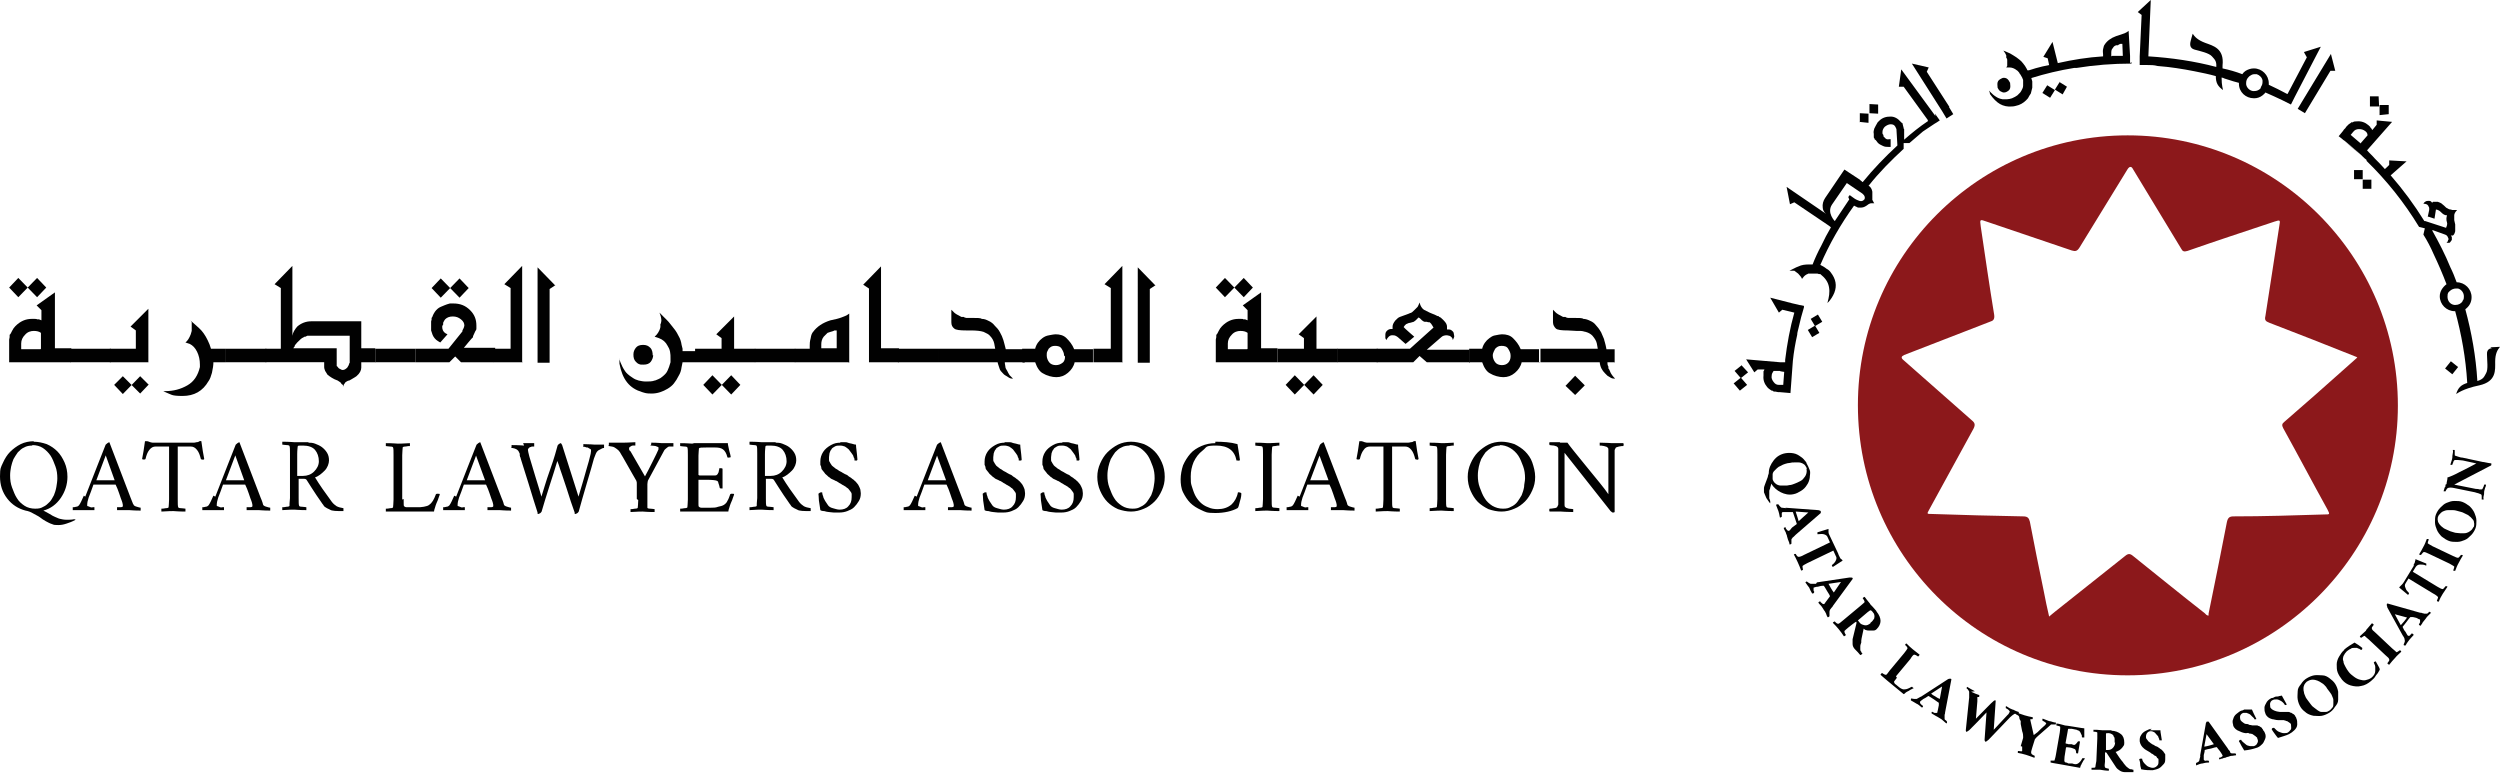
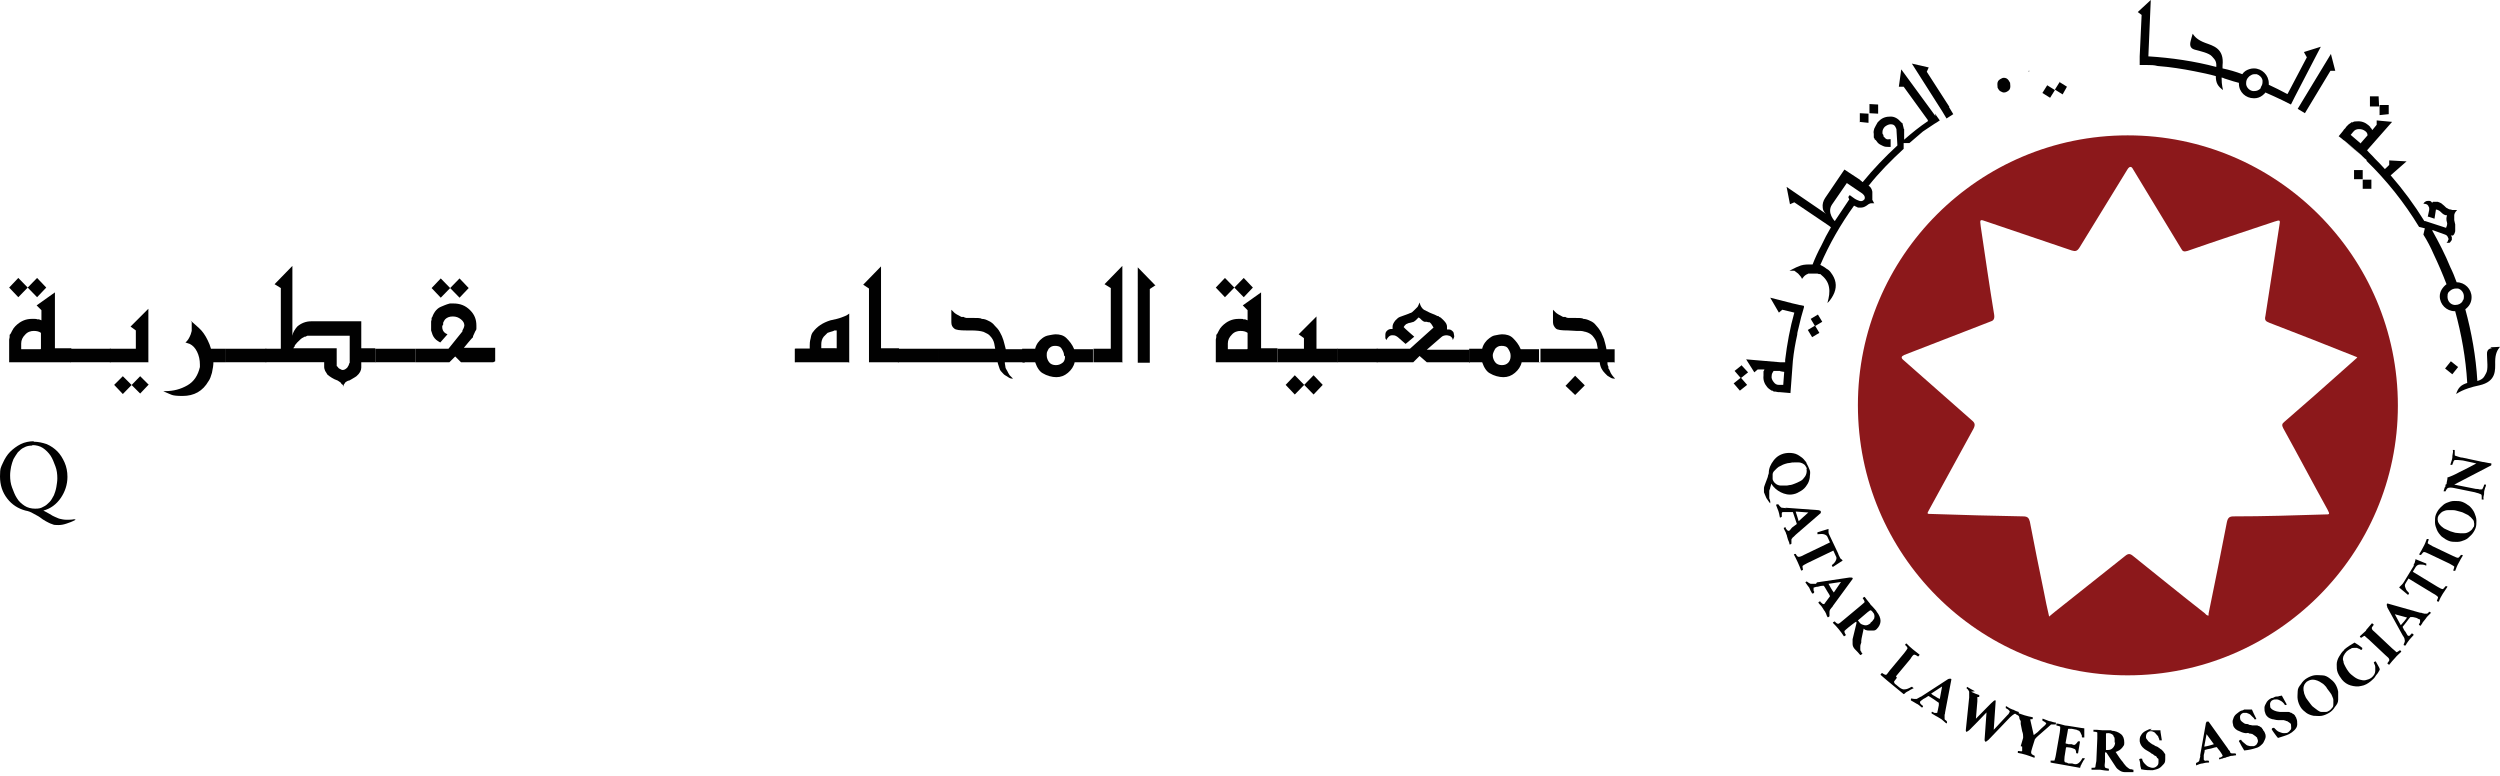
<svg xmlns="http://www.w3.org/2000/svg" fill="none" viewBox="0 0 519 161">
  <path fill="#010101" d="m9.6 59.7-1.9-2-3.9 4-1.9-2 1.9-2 3.9 4zm5.1 15.5h-12.8v-4.7l.1-.5v-.5c.1 0 .3-.4.3-.4l.2-.4c.2-.4.4-.7.7-1 1-1 2.1-1.5 3.4-1.5h.5c.3 0 .5-0.0.6.1h.4l.5.2v-2.1l-1-1 3.8-2.7v11.6h3.4V75.1zm-6.2-2.8v-3.3c-.4-.3-.9-.4-1.5-.4s-1.3.2-1.8.8c-.5.5-.8 1.1-.8 1.8V72.5h4z" />
  <path fill="#010101" d="M23 75.2h-8.4v-2.8h8.4z" />
  <path fill="#010101" d="M30.9 75.2h-8.1v-2.8h5.4v-3.8l-1.1-.8 3.7-3.7v11.1zm0 4.7-1.8-1.8-3.6 3.7-1.8-1.9 1.8-1.8 3.6 3.6 1.8-1.9zM47 75.2h-2.7c0 .6-.1 1.3-.3 2.2-.2.7-.4 1.3-.7 1.7-1.2 2.1-3 3.1-5.4 3.1s-2.3-.3-3.6-.8l-.4-.2h.4c1.7 0 3.2-.4 4.6-1.2s2.2-2.1 2.6-3.8v-.5q0-1.5-.6-2.7c-.4-.8-.9-1.3-1.5-1.6l-.9-.3c.4-.3.8-.9 1.1-1.7l.2-.7v-1.8c-.1-.2-.2-.3-.3-.4l.8.7 1 .9.5.5c.7.8 1.2 1.7 1.7 2.9l.3.9h3.1v2.8z" />
  <path fill="#010101" d="M55.3 75.2h-8.4v-2.8h8.4z" />
  <path fill="#010101" d="M78 75.2h-3v1.1c0 .6-.3 1.2-1 1.8l-.3.2-.5.3c-.1.1-.4.2-.7.4-.3 0-.5.2-.7.3-.1 0-.2.3-.4.5l-.2.5V79.9c-.1 0-.3-.2-.3-.2l-.2-.3-.6-.4c-.9-.3-1.6-.8-2.1-1.2l-.5-.8c-.1-.3-.2-.5-.2-.8v-1h-12.2v-2.8h3.2V59.8l-1.3-.8 3.7-3.8v14.5c.1-.7.5-1.3 1-1.9.8-.7 1.8-1.1 2.9-1.1h10.4v5.6h2.9V75.1zm-5.4.3v-5.8h-8.8l-.4.2h-.2l-.3.2c-.2 0-.6.4-1.2 1l-.5.6v.2c-.1 0-.3.4-.3.4h9V76c.1 0 .2.2.3.3.1.2.4.3.8.5h.2c.3 0 .6-.2.9-.5.2-.3.4-.6.4-1z" />
  <path fill="#010101" d="M86.3 75.2h-8.4v-2.8h8.4z" />
  <path fill="#010101" d="M102.4 75.2h-6.7l-1.2-1.2-1.2 1.2h-7v-2.8h6.8l2.9-3.6v-.2c.3-.5.4-.9.4-1 0-.5-.2-.9-.7-1.3s-1-.6-1.7-.6-1.2.2-1.6.6l-.2.3-.2.4v.4c-.1 0-.2.4-.2.4 0 .6.2 1.1.7 1.4l.4.2-1.5 1.7-.5-.3c-.5-.3-.9-.8-1.1-1.3l-.3-.9V66.8c0-.1 0-.2.1-.4v-.4c.2-.2.2-.4.3-.6s.2-.4.4-.7c.3-.4.7-.8 1.2-1s1.1-.5 1.9-.7h.7c1.4 0 2.5.4 3.5 1.4.9.9 1.3 1.9 1.3 3.2v.6c0 .1 0 .3-.2.5l-.5 1.1v.2c-.1 0-1.9 2.2-1.9 2.2H102.8v2.8zM97.3 59.8l-1.9-2-3.9 4-1.9-2 1.9-2 3.9 4z" />
-   <path fill="#010101" d="M108.5 75.2h-6.1v-2.8h3.6V59.8L104.7 59l3.7-3.8v19.9zm6.8-16-1.2.8v15.3h-2.5V55.5l3.7 3.8zm29 16h-2.6l-.2 1c-.1.8-.3 1.3-.6 1.8-.3.6-.6 1.1-1 1.6-.3.4-.8.8-1.3 1.1-1 .6-2.1 1-3.3 1s-1.3-.1-2-.3c-1.3-.4-2.3-1-3.1-2s-1.3-2.3-1.6-3.9v-1.1c-.1 0 .2.8.2.8.2.5.5 1.2 1 1.9.2.3.7.8 1.5 1.3.4.3.9.5 1.3.6.5.1.9.2 1.5.2s1.3 0 1.8-.2c.2 0 .5-.2.8-.3l.4-.2.4-.3c.5-.4.9-.8 1.1-1.3.2-.4.4-1 .6-1.7v-.8c0-.5 0-.9-.1-1.4s-.3-.9-.5-1.2c-.4-.8-1-1.3-1.8-1.6l-.9-.3.4-.4.3-.4c.2-.3.4-.7.5-1.2v-.6c.1 0 .2-.7.2-.7 0-.5-.1-1-.4-1.7l.6.6 1 1c.5.5.9 1.1 1.4 1.7s.8 1.2 1 1.6q.45.75.6 1.8l.2.8v.5h2.6v2.8zm-8.7-1.5c0 .5-.2 1-.5 1.4q-.45.6-1.5.6c-.7 0-.6 0-.9-.1s-.5-.3-.7-.5c-.4-.4-.5-.9-.5-1.5s.2-1 .5-1.4q.45-.6 1.5-.6c.7 0 1.1.2 1.5.6s.5 1 .5 1.6zM156.8 75.2h-12.5v-2.8h5.5v-2.2l-1.1-.8 3.7-3.7v6.7h4.4zm-3.1 4.7-1.9-2-3.9 4-1.9-2 1.9-2 3.9 4z" />
-   <path fill="#010101" d="M165.1 75.2h-8.4v-2.8h8.4z" />
+   <path fill="#010101" d="M165.1 75.2v-2.8h8.4z" />
  <path fill="#010101" d="M176.1 75.2H165v-2.8h3.1v-.6c0-.4 0-.9.2-1.6.1-.7.3-1.1.5-1.3q1.2-1.65 3.6-2.4c1-.2 1.8-.4 2.3-.6s.8-.3 1-.4l.6-.4v10.2zm-2.4-2.8v-3.8h-.5c0 .1-.8.3-.8.3l-.6.2-.8.8c-.4.5-.5 1.1-.5 1.6v.8h3.3zm12.9 2.8h-6.2v-15.3l-1.2-.8 3.7-3.8v17h3.7z" />
  <path fill="#010101" d="M194.8 75.2h-8.4v-2.8h8.4zm17.4 0h-3.6c0 .1 0 .4.1.8 0 .4.2.7.4 1l.2.4.3.5.3.3.4.4c-.3 0-.6-0-1-.3s-.8-.4-1.1-.8c-.3-.3-.6-.6-.7-1s-.3-.8-.4-1.3h-12.3v-2.8h11.8l-.2-1.1c-.1-.5-.4-1.1-.9-1.6l-.2-.2-.3-.2-.8-.4q-.9-.3-2.7-.3h-.9c-1.3 0-2.2-.1-2.5-.4-.4-.3-.6-.7-.6-1.3V64.3l.6.6c.2.2.7.5 1.5.9h.5c0 .1.5.2.5.2h1.2c1.1 0 1.8 0 2 .2.6 0 1 .2 1.4.4.5.2 1 .6 1.3 1 .4.4.8.8 1.1 1.4.3.5.5 1 .7 1.6s.3 1.2.5 1.9h3.9V75.3z" />
  <path fill="#010101" d="M226.9 75.2h-3.8c-.2.9-.7 1.6-1.4 2.2q-1.05.9-2.4.9c-.9 0-2-.3-2.8-.8-.6-.3-1.2-1.1-1.6-2.3h-2.7v-2.8h2.7c.2-.9.8-1.7 1.5-2.2.4-.3.8-.5 1.4-.6s1-.2 1.3-.2c.9 0 1.7.2 2.3.8s1.2 1.3 1.6 2.3h3.9v2.8zm-6-1.4c0-.5-.2-.9-.5-1.4s-.8-.6-1.4-.6-.9.2-1.3.6l-.3.6c-.1.2-.1.5-.1.8 0 .5.2 1 .5 1.4s.8.6 1.4.6 1-.2 1.4-.5.5-.8.5-1.3zM233.1 75.2H227v-2.8h3.6V59.8L229.3 59l3.7-3.8v19.9zm6.8-16-1.2.8v15.3h-2.5V55.5l3.7 3.8zm20.2.5-1.9-2-3.9 4-1.9-2 1.9-2 3.9 4zm5.1 15.5h-12.8v-4.7l.1-.5v-.5c.1 0 .3-.4.3-.4l.2-.4c.2-.4.4-.7.7-1 1-1 2.1-1.5 3.4-1.5h.5c.3 0 .5-0.0.5.1h.4l.5.2v-2.1l-1-1 3.8-2.7v11.6h3.4zm-6.2-2.8v-3.3c-.4-.3-.9-.4-1.5-.4s-1.3.2-1.8.8c-.5.5-.8 1.1-.8 1.8V72.5h4z" />
  <path fill="#010101" d="M277.7 75.2h-12.5v-2.8h5.5v-2.2l-1.1-.8 3.7-3.7v6.7h4.4zm-3.1 4.7-1.9-2-3.9 4-1.9-2 1.9-2 3.9 4z" />
  <path fill="#010101" d="M286 75.2h-8.4v-2.8h8.4z" />
  <path fill="#010101" d="M305 75.2h-8.8l-1.5-1.3-1.3 1.3h-7.6v-2.8h6.9l4.9-4.4-.3-.5-.2-.3-.3-.3h-.2c-.1 0-.2-0-.4-.1h-.4c-.1 0-.2 0-.3-.1l-.3-.2-.4-.4-.3-.2-.3.3-.3.3-.4.3-.7.2c-.2 0-.5.1-.9.3l-.3.3-.2.3c0 .1 2.2 2 2.2 2l-1.8 1.5-1.6-1.4c-.1-.1-.3-.2-.5-.3s-.5-.1-.7-.1c-.5 0-.9.4-1.2 1l-.2-.4v-.5c0-.4 0-.7.3-1s.6-.4.9-.4h.3v-.5c0-.4.2-.8.6-1.3.3-.3.6-.6.9-.7l1.1-.4c.5-.2.9-.3 1-.4.3 0 .6-.3 1-.7l.3-.3.3-.3.2-.4.2-.5c.2.8.5 1.2.9 1.5l.6.3.6.3 1.2.5.4.2c.1 0 .3-0.0.4.2.2 0 .5.3.9.7.5.5.7.9.7 1.3v.6h.4c.3 0 .5.1.8.4 0 0 .2.2.2.4s.1.4.1.6-.1.4-.3.8c0-.3-.2-.6-.4-.7-.1-.2-.4-.2-.8-.3-.5 0-.9.1-1.2.4l-3 2.6h8.9v2.8z" />
  <path fill="#010101" d="M319.7 75.2h-3.8c-.2.9-.7 1.6-1.4 2.2q-1.05.9-2.4.9c-.9 0-2-.3-2.8-.8-.6-.3-1.2-1.1-1.6-2.3H305v-2.8h2.7c.2-.9.8-1.7 1.5-2.2s.8-.5 1.3-.6 1-.2 1.3-.2c.9 0 1.7.2 2.3.8s1.2 1.3 1.6 2.3h3.8v2.8zm-6.1-1.4c0-.5-.2-.9-.5-1.4s-.8-.6-1.4-.6-.9.2-1.3.6l-.3.6c-.1.2-.2.5-.2.8 0 .5.2 1 .5 1.4s.8.6 1.4.6 1-.2 1.3-.5.5-.8.5-1.3zm21.5 1.4h-1.4c0 .3 0 .6.2.9v.4c.1 0 .3.5.3.5.2.6.6 1.1 1.1 1.6-.4 0-.7-0-1.1-.3l-.5-.3-.5-.5c-.6-.6-1-1.3-1.1-2.3h-12.3v-2.8h11.9l-.2-1.1c-.1-.5-.4-1-.9-1.6-.3-.3-.7-.6-1.4-.8-.2 0-.6-.2-1.1-.2h-.8l-1.8-.1c-1.3 0-2.2-.1-2.5-.4s-.6-.7-.6-1.3V64.3l.6.6c.2.2.7.5 1.5.9h.5c0 .1.5.2.5.2h1.2c1.1 0 1.8 0 2 .2.5 0 1 .2 1.4.4q.75.3 1.2.9c.3.3.7.8 1.1 1.5l.6 1.4c0 .2.3.9.5 2.1h1.7V75.3zm-6.1 4.8-2 2-2-1.9 2-2.1zm-322 11.7c.9 0 1.8.2 2.7.5.9.4 1.6.9 2.2 1.5s1.1 1.4 1.5 2.3q.6 1.35.6 3c0 1.6-.5 3.1-1.4 4.4s-2.1 2.2-3.6 2.6c.4.2.8.4 1.3.7s.8.5 1.1.6.6.3 1 .4.9.2 1.4.2 1.2 0 1.5-.1c.2 0 .3 0 .4.1-.7.4-1.3.6-1.9.8s-1.1.3-1.7.3-.9 0-1.3-.2c-.4-.1-.9-.4-1.3-.6s-.8-.5-1.2-.8-.9-.5-1.4-.8-1-.5-1.6-.6c-1.5-.4-2.8-1.2-3.8-2.5S0 100.7 0 98.9c0-1.8.2-1.9.6-2.8s.9-1.7 1.5-2.3 1.4-1.2 2.2-1.6 1.8-.6 2.7-.6zm-.3.8c-.6 0-1.2.1-1.7.4-.5.2-.9.6-1.3 1-.3.4-.6.9-.9 1.4-.2.5-.4 1.1-.5 1.6-.1.6-.2 1.1-.2 1.8 0 .9.1 1.7.4 2.5s.6 1.6 1 2.2c.4.7 1 1.2 1.6 1.6s1.4.6 2.2.6 1.2-.1 1.7-.4c.5-.2.9-.6 1.3-1s.6-.9.9-1.4c.2-.5.4-1.1.5-1.7s.2-1.2.2-1.8c0-.9-.1-1.7-.4-2.5s-.6-1.6-1-2.2-1-1.2-1.6-1.6-1.4-.6-2.2-.6z" />
-   <path fill="#010101" d="M17.7 103.1c1.9-4.9 3.3-8.4 4.2-10.7 0-.1.2-.2.4-.4.2-.1.3-.2.4-.2l4.4 11.5c.4.9.5 1.4.6 1.4 0 .2.3.4.7.5s.6.2.8.2v.6c-1.4 0-2.2-.1-2.4-.1h-2.5v-.6h.7c.3 0 .5-.1.5-.2v-.3c0-.1-.1-.6-.4-1.3-.2-.7-.5-1.4-.7-2l-.4-.9h-4.6c-.4 1.1-.7 2-1 2.7q-.3.9-.3 1.5c0 .4 0 .2.2.3s.3.1.5.2.4 0 .5 0h.3v.6h-4.5v-.6c.2 0 .4 0 .7-.1.3 0 .5-.2.6-.3.3-.4.6-1.1 1-2zm4.3-8.7-2 5.3h3.8l-1.9-5.3zm18.1-2.5c.2 0 .4 0 .7-.1.3 0 .5-.1.6-.2.2 0 .3-.1.4 0 .2 1.5.4 2.7.6 3.7-.1.1-.2.2-.4.1-.1 0-.2 0-.3-.1-.2-.8-.4-1.4-.8-1.9s-.8-.7-1.3-.7h-2.7V103.7c0 .8 0 1.4.1 1.6 0 .1.2.2.6.2s.7.1.9.1v.6c-1.5 0-2.3-.1-2.5-.1s-1.1 0-2.5.1v-.6c.2 0 .5 0 .9-.1.4 0 .6-.1.6-.2 0-.2.1-.8.1-1.6V92.7h-2.8c-.5 0-.9.2-1.3.7s-.6 1.1-.8 1.9c0 0-.1.1-.3.1s-.3 0-.4-.1c.2-1 .4-2.2.6-3.7h.5c.1 0 .3.1.6.2s.5.1.6.1h8.4zM44.7 103.1c1.9-4.9 3.3-8.4 4.2-10.7 0-.1.2-.2.4-.4.2-.1.3-.2.4-.2l4.4 11.5c.4.9.5 1.4.5 1.4 0 .2.3.4.7.5s.6.2.8.2v.6c-1.4 0-2.2-.1-2.4-.1h-2.5v-.6h.7c.3 0 .5-.1.5-.2v-.3c0-.1-.1-.6-.4-1.3-.2-.7-.5-1.4-.7-2l-.4-.9h-4.6c-.4 1.1-.7 2-1 2.7q-.3.9-.3 1.5c0 .4 0 .2.2.3s.3.1.5.2.4 0 .5 0h.3v.6H42v-.6c.2 0 .4 0 .7-.1.3 0 .5-.2.6-.3.3-.4.6-1.1 1-2zm4.2-8.7-2 5.3h3.8l-1.9-5.3zm15-2.5c.5 0 1 0 1.5.2s1 .4 1.4.7.8.7 1.1 1.2.4 1 .4 1.6-.3 1.5-.9 2.1-1.3 1.2-2 1.4c.9 1.5 2.1 3.2 3.5 5.1.3.4.7.7 1 .9.4.2.8.3 1.4.4v.6c-1.4 0-2.4 0-2.8-.3-.5-.2-.8-.4-1.1-.6-.1-.1-.2-.2-.3-.4-.2-.2-.6-.9-1.4-2-.7-1.1-1.4-2.1-2-3.1q-.15-.3-.6-.3h-1.1V103.4c0 .8 0 1.4.1 1.6 0 .1.2.2.6.2s.7.1.9.1v.6c-1.5 0-2.3-.1-2.5-.1s-1.1 0-2.5.1v-.6c.2 0 .5 0 .9-.1.4 0 .6-.1.6-.2 0-.2 0-.7.1-1.6v-9.2c0-.8 0-1.4-.1-1.6 0-.1-.2-.2-.6-.2s-.7-.1-.9-.1v-.6c1.5 0 2.3.1 2.5.1h3.1zm2.3 3.9c0-1-.3-1.8-.8-2.4s-1.4-.9-2.5-.9-1 0-1.1.2c0 .2-.1.7-.1 1.6v4.5h1.2c.9 0 1.7-.3 2.3-.9s1-1.3 1-2.2zm17.6 7.8c0 1 0 1.5.1 1.5.1.1.3.2.5.2h2.2c.5 0 .9 0 1.4-.1s.9-.2 1.1-.4c.6-.4 1-1.1 1.4-2.2 0 0 .1-.1.3-.1.3 0 .5 0 .5.1 0 .2-.2.5-.3.9s-.3.7-.4 1-.2.5-.3.9c-.1.3-.2.6-.2.8h-10v-.6c.2 0 .5 0 .9-.1.4 0 .6-.1.6-.2 0-.2.1-.8.1-1.6v-9.2c0-.8 0-1.4-.1-1.6 0-.1-.2-.2-.6-.2s-.7-.1-.9-.1V92c1.5 0 2.3.1 2.5.1s1 0 2.5-.1v.6c-.2 0-.5 0-.9.1-.4 0-.6.1-.6.2 0 .3-.1.8-.1 1.6v9.2zm10.9-.5c1.9-4.9 3.3-8.4 4.2-10.7 0-.1.2-.2.4-.4.2-.1.3-.2.4-.2l4.4 11.5c.4.9.5 1.4.5 1.4 0 .2.3.4.7.5s.6.2.8.2v.6c-1.4 0-2.2-.1-2.4-.1h-2.5v-.6h.7c.3 0 .5-.1.5-.2v-.3c0-.1-.1-.6-.4-1.3-.2-.7-.5-1.4-.7-2l-.4-.9h-4.6c-.4 1.1-.7 2-1 2.7q-.3.9-.3 1.5c0 .4 0 .2.2.3s.3.1.5.2.4 0 .5 0h.3v.6H92v-.6c.2 0 .4 0 .7-.1.3 0 .5-.2.6-.3.3-.4.6-1.1 1-2zm4.2-8.7-2 5.3h3.8l-1.9-5.2zM108.6 92h2.3v.7h-.3c-.1 0-.3 0-.4.1-.2 0-.3.1-.4.2s-.2.2-.2.4.1.6.3 1.4c.2.6.6 2 1.2 4s1.1 3.5 1.3 4.3c.4-1.2.9-3.1 1.8-5.6s1.3-4.1 1.5-4.8c0-.2.2-.4.3-.5.2-.1.3-.2.4-.2s.1.1.3.4c1.9 6 3 9.5 3.4 10.7.2-.8.5-1.6.8-2.7s.6-2 .8-2.8.5-1.6.7-2.5q.3-1.05.3-1.5c0-.3 0-.3-.2-.4s-.3-.2-.5-.3c-.2 0-.3 0-.5-.1s-.3 0-.4 0v-.6c1.3 0 2.1.1 2.3.1h2v.7c-.1 0-.3 0-.6.2s-.5.2-.7.4c-.3.2-.5.8-.8 1.6-.3 1.1-.8 2.9-1.5 5.2s-1.2 4.2-1.6 5.6c0 .2-.2.4-.3.5-.2.1-.3.2-.5.2s0 0-.1-.1v-.2c-.2-.6-.5-1.4-.8-2.3-.3-1-.6-1.9-.9-2.8l-.9-2.7c-.3-.8-.5-1.5-.7-2.1-.2-.5-.3-.8-.3-.8-.4 1.3-.9 3-1.6 5.1s-1.2 3.9-1.6 5.2c0 .2-.2.4-.3.5-.2.1-.3.2-.5.2s0 0-.1-.1v-.2c-.5-1.5-1.1-3.5-1.9-6.1-.8-2.5-1.3-4.2-1.6-5.1 0 0 0-.2-.1-.3s0-.3-.1-.3v-.3c0-.1 0-.2-.1-.3 0 0 0-.1-.1-.2 0 0 0-.1-.1-.2l-.2-.2q-.15-.15-.6-.3c-.3-.1-.5-.1-.6-.1s0-.1 0-.3v-.3c1.6 0 2.5.1 2.6.1zm23.6 11.6v-3.2c0-.2 0-.4-.1-.6-.5-.8-1-1.8-1.6-2.8s-1.1-2-1.5-2.6q-.3-.6-.6-.9c-.2-.2-.5-.4-.8-.6-.2-.1-.4-.2-.6-.2s-.4-.1-.6-.1 0-0 0-.3v-.4h2.7c.3 0 1.3-0 2.8-.1v.7h-.5c-.2 0-.4.1-.5.2-.2.1-.3.2-.3.4s0 .4.3.6l3 5.2c.5-.9 1-1.9 1.6-3.1s1-2 1.2-2.5v-.3c0-.1 0-.2-.1-.2 0 0-.2-.1-.5-.2-.2 0-.5-.1-.9-.1s0-.1 0-.3v-.3c1.3 0 2 .1 2.2.1h2.4v.7h-.8q-.3 0-.6.3c-.2.2-.4.3-.5.5-.4.8-1.6 2.9-3.4 6.3 0 .1-.1.4-.1.7v4.9c0 .1.2.2.6.2s.7.1.9.1v.6c-1.5 0-2.3-.1-2.5-.1s-1.1 0-2.5.1v-.6c.2 0 .5 0 .9-.1.4 0 .6-.1.6-.2 0-.2.1-.8.1-1.6zM144.1 92h7c0 .4.2 1 .3 1.6.2.7.3 1.1.3 1.3 0 0-.2.1-.4.1s-.3 0-.3-.1c-.2-.8-.5-1.3-.9-1.6s-.9-.4-1.6-.4h-1.9c-.9 0-1.4 0-1.5.2 0 .3-.1.8-.1 1.5v4l.2.1h3.2c.2 0 .3 0 .4-.1l.2-.2c0-.1.1-.2.2-.4 0-.1 0-.3.1-.5v-.2c0-.1.1-.1.3-.1s.3 0 .4.1v4.1h-.3c-.1 0-.3 0-.3-.2-.1-.6-.3-.9-.3-1.1 0-.1-.2-.3-.3-.3-.2-.1-.9-.2-2.3-.2H145v5c0 .3 0 .5.1.6s.3.2.5.2h2c.5 0 1 0 1.5-.2.5-.1.9-.2 1.2-.4s.6-.5.7-.8c.2-.3.4-.8.6-1.4 0 0 .1-.1.3-.1.3 0 .5 0 .5.1 0 .2-.2.5-.3.9s-.3.7-.4 1-.2.5-.3.9c-.1.3-.2.6-.2.8h-10v-.6c.2 0 .5 0 .9-.1.4 0 .6-.1.6-.2 0-.2.1-.8.1-1.6v-9.2c0-.8 0-1.4-.1-1.6 0-.1-.2-.2-.6-.2s-.7-.1-.9-.1V92c1.5 0 2.3.1 2.5.1zm16.8-.1c.5 0 1 0 1.5.2s1 .4 1.4.7.8.7 1.1 1.2.4 1 .4 1.6-.3 1.5-.9 2.1-1.3 1.2-2 1.4c.9 1.5 2.1 3.2 3.5 5.1.3.4.7.7 1 .9.4.2.8.3 1.4.4v.6c-1.4 0-2.4 0-2.8-.3-.5-.2-.8-.4-1.1-.6-.1-.1-.2-.2-.3-.4-.2-.2-.6-.9-1.4-2-.7-1.1-1.4-2.1-2-3.1q-.15-.3-.6-.3H159V103.4c0 .8 0 1.4.1 1.6 0 .1.2.2.6.2s.7.1.9.1v.6c-1.5 0-2.3-.1-2.5-.1s-1.1 0-2.5.1v-.6c.2 0 .5 0 .9-.1.4 0 .6-.1.6-.2 0-.2 0-.7.1-1.6v-9.2c0-.8 0-1.4-.1-1.6 0-.1-.2-.2-.6-.2s-.7-.1-.9-.1v-.6c1.5 0 2.3.1 2.5.1h3.1zm2.4 3.9c0-1-.3-1.8-.8-2.4s-1.4-.9-2.5-.9-1 0-1.1.2c0 .2-.1.7-.1 1.6v4.5h1.2c.9 0 1.7-.3 2.3-.9s1-1.3 1-2.2zM174.4 91.8h.9c.3 0 .5 0.0.7.1s.4.1.8.2.6.2.9.2c0 .6.2 1.6.3 3.1 0 0 0 .1-.1.2h-.5c0-.2 0-.5-.2-.7 0-.3-.2-.5-.4-.8s-.4-.5-.6-.8c-.2-.2-.5-.4-.8-.6-.3-.1-.6-.2-1-.2s-.8 0-1.1.2-.6.3-.7.6c-.2.2-.3.5-.4.8 0 .3-.1.5-.1.8v.6c0 .2.1.4.2.5 0 .1.2.3.3.5s.3.3.4.4.3.2.5.4c.2.1.4.2.5.3s.3.2.5.3.4.2.5.3c.1 0 .3.2.6.3s.5.3.6.4.4.2.6.4.5.3.6.5c.2.1.3.3.5.5s.3.4.4.6.2.4.3.7c0 .2.1.5.1.8 0 .6-.1 1.1-.4 1.6s-.6.9-1 1.3-.9.6-1.4.8-1.1.3-1.7.3h-1.1c-.4 0-.7-.1-1-.1s-.6-.1-1-.2c-.4 0-.7-.1-.8-.2-.1-.6-.2-1.2-.3-2 0-.7-.1-1.2-.1-1.4q.3-.3.6-.3c.2 0 .2 0 .2.2s.1.4.2.7c0 .2.2.5.4.9l.6.9c.2.3.6.5 1 .6s.9.3 1.4.3c.7 0 1.4-.2 1.8-.7.5-.5.7-1.1.7-1.9v-.6c0-.2-.1-.4-.2-.5s-.2-.3-.3-.4-.2-.3-.4-.4c-.1 0-.2-.2-.4-.3s-.3-.2-.5-.3c-.1 0-.3-.2-.5-.3s-.4-.2-.5-.3c-.3-.2-.5-.3-.6-.3 0 0-.3-.2-.6-.3s-.5-.3-.6-.4c-.1 0-.3-.2-.5-.4s-.4-.3-.5-.5c-.1-.1-.2-.3-.4-.5q-.3-.3-.3-.6c0-.2-.1-.4-.2-.6V95.8c0-.7.2-1.4.6-2s.9-1 1.6-1.4 1.3-.5 2-.5zm15.9 11.3c1.9-4.9 3.3-8.4 4.2-10.7 0-.1.2-.2.4-.4.2-.1.3-.2.4-.2l4.4 11.5c.4.9.5 1.4.5 1.4 0 .2.3.4.7.5s.6.2.8.2v.6c-1.4 0-2.2-.1-2.4-.1h-2.5v-.6h.7c.3 0 .5-.1.5-.2v-.3c0-.1-.1-.6-.4-1.3-.2-.7-.5-1.4-.7-2l-.4-.9h-4.6c-.4 1.1-.7 2-1 2.7q-.3.9-.3 1.5c0 .4 0 .2.2.3s.3.1.5.2.4 0 .5 0h.3v.6h-4.5v-.6c.2 0 .4 0 .7-.1.3 0 .5-.2.6-.3.3-.4.6-1.1 1-2zm4.3-8.7-2 5.3h3.8l-1.9-5.2zM208.5 91.8h.9c.3 0 .5 0.0.7.1s.4.1.8.2.6.2.9.2c0 .6.2 1.6.3 3.1 0 0 0 .1-.1.2h-.5c0-.2 0-.5-.2-.7 0-.3-.2-.5-.4-.8s-.4-.5-.6-.8c-.2-.2-.5-.4-.8-.6-.3-.1-.6-.2-1-.2s-.8 0-1.1.2-.6.3-.7.6c-.2.2-.3.5-.4.8 0 .3-.1.5-.1.8v.6c0 .2.1.4.2.5 0 .1.2.3.3.5s.3.3.4.4.3.2.5.4c.2.1.4.2.5.3s.3.2.5.3.4.2.5.3c.1 0 .3.2.6.3s.5.3.6.4.4.2.6.4.5.3.6.5c.2.1.3.3.5.5s.3.4.4.6.2.4.3.7c0 .2.1.5.1.8 0 .6-.1 1.1-.4 1.6s-.6.9-1 1.3-.9.6-1.4.8-1.1.3-1.7.3h-1.1c-.4 0-.7-.1-1-.1s-.6-.1-1-.2c-.4 0-.7-.1-.8-.2-.1-.6-.2-1.2-.3-2 0-.7-.1-1.2-.1-1.4q.3-.3.6-.3c.2 0 .2 0 .2.2s.1.4.2.7c0 .2.2.5.4.9l.6.9c.2.3.6.5 1 .6s.9.3 1.4.3c.7 0 1.4-.2 1.8-.7.5-.5.7-1.1.7-1.9v-.6c0-.2-.1-.4-.2-.5s-.2-.3-.3-.4-.2-.3-.4-.4c-.1 0-.2-.2-.4-.3s-.3-.2-.5-.3c-.1 0-.3-.2-.5-.3s-.4-.2-.5-.3c-.3-.2-.5-.3-.6-.3 0 0-.3-.2-.6-.3s-.5-.3-.6-.4c-.1 0-.3-.2-.5-.4s-.4-.3-.5-.5c-.1-.1-.2-.3-.4-.5q-.3-.3-.3-.6c0-.2-.1-.4-.2-.6V95.8c0-.7.2-1.4.6-2s.9-1 1.6-1.4 1.3-.5 2-.5zm12 0h.9c.3 0 .5 0.0.7.1s.4.1.8.2.6.2.9.2c0 .6.2 1.6.3 3.1 0 0 0 .1-.1.2h-.5c0-.2 0-.5-.2-.7 0-.3-.2-.5-.4-.8s-.4-.5-.6-.8c-.2-.2-.5-.4-.8-.6-.3-.1-.6-.2-1-.2s-.8 0-1.1.2-.6.3-.7.6c-.2.2-.3.5-.4.8 0 .3-.1.5-.1.8v.6c0 .2.1.4.2.5 0 .1.2.3.3.5s.3.3.4.4.3.2.5.4c.2.1.4.2.5.3s.3.2.5.3.4.2.5.3c.1 0 .3.2.6.3s.5.3.6.4.4.2.6.4.5.3.6.5c.2.1.3.3.5.5s.3.4.4.6.2.4.3.7c0 .2.1.5.1.8 0 .6-.1 1.1-.4 1.6s-.6.9-1 1.3-.9.6-1.4.8-1.1.3-1.7.3h-1.1c-.4 0-.7-.1-1-.1s-.6-.1-1-.2c-.4 0-.7-.1-.8-.2-.1-.6-.2-1.2-.3-2 0-.7-.1-1.2-.1-1.4q.3-.3.6-.3c.2 0 .2 0 .2.2s.1.4.2.7c0 .2.2.5.4.9l.6.9c.2.3.6.5 1 .6s.9.3 1.4.3c.7 0 1.4-.2 1.8-.7.5-.5.7-1.1.7-1.9v-.6c0-.2-.1-.4-.2-.5s-.2-.3-.3-.4-.2-.3-.4-.4c-.1 0-.2-.2-.4-.3s-.3-.2-.5-.3c-.1 0-.3-.2-.5-.3s-.4-.2-.5-.3c-.3-.2-.5-.3-.6-.3 0 0-.3-.2-.6-.3s-.5-.3-.6-.4c-.1 0-.3-.2-.5-.4s-.4-.3-.5-.5c-.1-.1-.2-.3-.4-.5q-.3-.3-.3-.6c0-.2-.1-.4-.2-.6V95.8c0-.7.2-1.4.6-2s.9-1 1.6-1.4 1.3-.5 2-.5zm14.3-.1c.9 0 1.8.2 2.7.5.9.4 1.6.9 2.2 1.5s1.1 1.4 1.5 2.3q.6 1.35.6 3c0 1.1-.2 1.9-.6 2.8s-.9 1.7-1.5 2.3-1.4 1.2-2.2 1.5q-1.35.6-2.7.6c-.9 0-1.8-.2-2.7-.5-.9-.4-1.6-.9-2.2-1.5s-1.1-1.4-1.5-2.3-.6-1.9-.6-2.9c0-1 .2-1.9.6-2.8s.9-1.7 1.5-2.3 1.4-1.2 2.2-1.6 1.8-.6 2.7-.6m-.3.8c-.6 0-1.2.1-1.7.4-.5.2-.9.6-1.3 1-.3.4-.6.9-.9 1.4-.2.5-.4 1.1-.5 1.6s-.2 1.1-.2 1.8c0 .9.1 1.7.4 2.5s.6 1.6 1 2.2c.4.7 1 1.2 1.6 1.6s1.4.6 2.2.6 1.2-.1 1.7-.4c.5-.2 1-.6 1.3-1s.6-.9.9-1.4c.2-.5.4-1.1.5-1.7s.2-1.2.2-1.8c0-.9-.1-1.7-.4-2.5s-.6-1.6-1-2.2-1-1.2-1.6-1.6c-.7-.4-1.4-.6-2.2-.6zm17.8-.8c1.6 0 3.2.1 4.6.5.3 2 .5 3 .5 3.2s0 .1-.1.2-.2 0-.3 0h-.3c-.4-2.1-1.8-3.1-4.2-3.1s-1.9.3-2.8 1-1.4 1.4-1.9 2.4c-.4 1-.6 1.9-.6 3 0 1.1 0 1.4.2 2s.4 1.3.7 1.9.7 1.1 1.1 1.5 1 .8 1.6 1c.6.3 1.3.4 2 .4 1.1 0 2.1-.3 2.9-1 .6-.6 1.1-1.4 1.3-2.5.2 0 .5 0 .7.2 0 .3 0 .8-.3 1.7-.2.8-.3 1.3-.5 1.4-1.1.6-2.7 1-4.6 1s-2-.2-2.9-.6-1.7-.9-2.3-1.5-1.1-1.4-1.5-2.2-.5-1.8-.5-2.7c0-.9.2-2 .5-2.9q.6-1.35 1.5-2.4c.6-.7 1.4-1.2 2.3-1.6s1.9-.6 2.9-.6zm10.8.3c.2 0 1 0 2.5-.1v.6c-.2 0-.5 0-.9.1-.4 0-.6.1-.6.2 0 .2-.1.8-.1 1.6V103.6c0 .8 0 1.4.1 1.6 0 .1.2.2.6.2s.7.1.9.1v.6c-1.5 0-2.3-.1-2.5-.1s-1.1 0-2.5.1v-.6c.2 0 .5 0 .9-.1.4 0 .6-.1.6-.2 0-.2.1-.8.1-1.6v-9.2c0-.8 0-1.4-.1-1.6 0-.1-.2-.2-.6-.2s-.7-.1-.9-.1v-.6c1.5 0 2.3.1 2.5.1m6.7 11.1c1.9-4.9 3.3-8.4 4.2-10.7 0-.1.2-.2.4-.4.2-.1.3-.2.4-.2l4.4 11.5c.4.9.5 1.4.5 1.4 0 .2.3.4.7.5s.6.2.8.2v.6c-1.4 0-2.2-.1-2.4-.1h-2.5v-.6h.7c.3 0 .5-.1.5-.2v-.3c0-.1-.1-.6-.4-1.3-.2-.7-.5-1.4-.7-2l-.4-.9h-4.6c-.4 1.1-.7 2-1 2.7q-.3.9-.3 1.5c0 .4 0 .2.2.3s.3.1.5.2.4 0 .5 0h.3v.6h-4.5v-.6c.2 0 .4 0 .7-.1.3 0 .5-.2.6-.3.3-.4.6-1.1 1-2zm4.2-8.7-2 5.3h3.8l-1.9-5.2zm18.2-2.5c.2 0 .4 0 .7-.1.3 0 .5-.1.6-.2.2 0 .3-.1.4 0 .2 1.5.4 2.7.6 3.7-.1.1-.2.2-.4.1-.1 0-.2 0-.3-.1-.2-.8-.4-1.4-.8-1.9s-.8-.7-1.3-.7H289V103.7c0 .8 0 1.4.1 1.6 0 .1.2.2.6.2s.7.1.9.1v.6c-1.5 0-2.3-.1-2.5-.1s-1.1 0-2.5.1v-.6c.2 0 .5 0 .9-.1.4 0 .6-.1.6-.2 0-.2.1-.8.1-1.6V92.7h-2.8c-.5 0-1 .2-1.3.7-.4.5-.6 1.1-.8 1.9 0 0-.1.1-.3.1s-.3 0-.4-.1c.2-1 .4-2.2.6-3.7h.5c.1 0 .3.1.6.2s.5.1.6.1h8.4zm7.1.1c.2 0 1 0 2.5-.1v.6c-.2 0-.5 0-.9.1-.4 0-.6.1-.6.2 0 .2-.1.8-.1 1.6V103.6c0 .8 0 1.4.1 1.6 0 .1.2.2.6.2s.7.1.9.1v.6c-1.5 0-2.3-.1-2.5-.1s-1.1 0-2.5.1v-.6c.2 0 .5 0 .9-.1.4 0 .6-.1.6-.2 0-.2.1-.8.1-1.6v-9.2c0-.8 0-1.4-.1-1.6 0-.1-.2-.2-.6-.2s-.7-.1-.9-.1v-.6c1.5 0 2.3.1 2.5.1m12.4-.3c.9 0 1.8.2 2.7.5.8.4 1.6.9 2.2 1.5s1.2 1.4 1.5 2.3.6 1.9.6 3c0 1.1-.2 1.9-.6 2.8s-.9 1.7-1.5 2.3-1.4 1.2-2.2 1.5q-1.35.6-2.7.6c-.9 0-1.8-.2-2.7-.5-.8-.4-1.6-.9-2.2-1.5s-1.1-1.4-1.5-2.3-.6-1.9-.6-2.9c0-1 .2-1.9.6-2.8s.9-1.7 1.5-2.3 1.4-1.2 2.2-1.6 1.8-.6 2.7-.6m-.3.8c-.6 0-1.2.1-1.7.4s-.9.6-1.3 1c-.3.4-.6.9-.9 1.4-.2.5-.4 1.1-.5 1.6s-.2 1.1-.2 1.8c0 .9.1 1.7.4 2.5s.6 1.6 1 2.2c.4.7 1 1.2 1.6 1.6.7.4 1.4.6 2.2.6s1.2-.1 1.7-.4c.5-.2 1-.6 1.3-1s.6-.9.9-1.4c.2-.5.4-1.1.5-1.7 0-.6.2-1.2.2-1.8 0-.9-.1-1.7-.4-2.5s-.6-1.6-1-2.2-1-1.2-1.7-1.6-1.4-.6-2.2-.6zm12.4-.6h1.6c.4.6 1.7 2.2 3.9 4.9s3.8 4.6 4.6 5.8v-9.2c0-.2 0-.4-.2-.5 0-.1-.3-.2-.7-.3s-.7-.1-.9-.1v-.6c1.4 0 2.3.1 2.5.1h2.4q.15.3 0 .6c-.2 0-.5 0-.9.1s-.7.2-.7.3-.2.3-.2.5V106.3s-.1.1-.3.1-.2 0-.3-.1-.3-.2-.4-.4l-9.4-11.9V104.8c0 .2 0 .4.2.5 0 .1.3.2.7.3.4 0 .7.1.9.1v.6c-1.4 0-2.3-.1-2.5-.1h-2.4q-.15-.3 0-.6c.2 0 .5 0 .9-.1.4 0 .7-.2.7-.3s.2-.3.2-.5V93.3c0-.2 0-.4-.2-.5 0-.1-.3-.2-.7-.3-.4 0-.7-.1-.9-.1-.1-.2-.1-.5 0-.6h2.2z" />
  <path fill="#8c181b" d="M441.7 28.1c30.9 0 56.1 25.1 56.1 56.1C497.8 115 472.6 140.2 441.7 140.2c-31 0-56-25.1-56-56.1 0-30.9 25.1-56 56-56m48.1 46.3q-.45-.15-.6-.3c-6-2.4-12.1-4.8-18.1-7.1-.8-.3-1-.6-.8-1.4 1-6.2 1.9-12.5 2.9-18.8.2-1.1.2-1.2-1-.8-6 2-12.1 4-18.1 6.1-.7.2-1 .1-1.3-.5-3.3-5.5-6.7-11-10-16.5-.3-.6-.7-.6-1.1 0-3.3 5.4-6.7 10.9-10 16.3-.5.8-.9.8-1.6.6l-17.7-6c-1.4-.5-1.4-.5-1.2 1 .9 6.1 1.8 12.3 2.8 18.4.1.9-.2 1.2-.9 1.4-5.9 2.3-11.9 4.6-17.8 6.9-.6.267-.667.6-.2 1 4.8 4.2 9.5 8.4 14.3 12.6.6.5.7.9.3 1.7-3.1 5.6-6.1 11.2-9.2 16.8-.5.9-.5.9.5.9 6.3.2 12.7.4 19 .5.9 0 1.2.3 1.4 1.1.9 4.8 1.9 9.6 2.9 14.5.3 1.7.7 3.4 1.1 5.2.5-.4.8-.7 1.2-1 4.9-3.9 9.7-7.7 14.6-11.6.6-.5 1-.5 1.6 0 5 4 9.9 8 14.9 11.9.2.2.4.5.8.5v-.4c1.3-6.4 2.6-12.7 3.8-19 .2-.9.5-1.2 1.4-1.2 6.3 0 12.6-.2 18.9-.4 1.1 0 1.1 0 .6-1-3.1-5.6-6.1-11.3-9.2-16.9-.3-.6-.3-.9.2-1.3 2.1-1.8 4.2-3.7 6.3-5.5 2.9-2.6 5.9-5.2 8.9-7.9z" />
  <path fill="#010101" d="M490.1 32.2c-1.1-1-2.2-2-3.4-2.9.9.7 2.1 1.8 3.4 2.9M361.6 75.8l-1.5 1.2 1.3 1.5 1.5-1.2-1.3-1.4zm-1.6 3.9 1.2 1.4 1.5-1.2-1.3-1.5-1.5 1.2zm16.8-12.1-1.5.9.9 1.5 1.5-.9zm.6-2.3-1.5.9.9 1.5 1.5-.9zm-3.5-1.9-.8-.2-.9-.2-4.7-1.2 1.8 3.1.7-.6 1.7.4.8.2c-.9 3.2-1.5 6.5-1.9 9.8v.5h-1.1l-7-.6 1.7 2.7.7-.6h1.4c0 .1-.2.4-.2.4v.9c-.1.9.2 1.7.8 2.4.2.2.4.4.6.5l.3.2h.2c0 .1.3.2.3.2h.3l.5.1h.3l2.3.2.5-6.7c.2-1.9.5-3.6.9-5.4 0-.5.2-1 .3-1.5.3-1.4.7-2.9 1.1-4.2v-.3l-.9-.2zm-3.8 16.5h-.8c-.5 0-.8-.2-1.1-.6s-.5-.8-.4-1.3c0-.4.2-.7.4-1h1.3c0 .1.9.2.9.2l-.2 2.7zm18-58.3v1.9l1.8.1v-1.9zm-2.1 3.7 1.9.2v-1.9l-1.8-.1v1.9z" />
  <path fill="#010101" d="m401.8 24.1-7.1-9.7-.5 3.6h1l5 6.9c0 .1 0 .2.1.2-1.8 1.2-3.4 2.5-5 3.9v-2.2c-.1 0-.1-.2-.1-.2l-.2-.8c0-.2-.1-.3-.2-.3l-.2-.2c-.6-.7-1.3-1.1-2.1-1.1-.9 0-1.7.2-2.4.9l-.3.3c-.3.5-.5.9-.7 1.3-.1.3-.2.7-.1 1.1v.6c0 .2 0 .3.2.4v.2c.2 0 .2.1.3.2l.3.4c.2.2.3.3.5.4l.6.3c.4.2.8.2 1.2.2h.4v-1.6h-.3c-.4.1-.7 0-1-.4l-.2-.2v-.3c-.1 0-.2-.3-.2-.3v-.3c0-.4.2-.8.5-1.1.4-.3.8-.5 1.2-.5s.7.1.9.4c0 0 .2.3.3.6 0 .1.2 3.4.2 3.4-2.6 2.4-5 4.9-7.2 7.6-.1 0-.2-.2-.4-.3l-.2-.2-3.2-2.1-4 5.9c-.4.6-.6 1.3-.5 2 0 .5.3 1 .7 1.3l-8.2-5.6.7 3.6.9-.4 7.1 4.8s.3.2.5.4c-.7 1.2-1.4 2.5-2 3.8q-1.05 1.95-1.8 3.9h-.7c-.9 0-1.6.1-2.2.4l-.5.2-.8.4-.6.3h1l.4.3.4.3c.4.4.7.8.8 1.1l.4-.5c.1-.1.3-.3.5-.4s.3-.1.4-.2h1.8c.1 0 .2 0 .4.1h.3c1 .8 1.6 1.6 1.8 2.7s0 2.1-.3 3.2v.3-.2c.7-.7 1.1-1.4 1.4-2.1.6-1.5.3-2.9-.7-4.2-.2-.3-.5-.6-.9-.8-.5-.4-.9-.6-1.3-.8 1.9-4.4 4.2-8.4 7-12.3l.4.2c.1 0 .3.2.5.2h.6c.5 0 1-.3 1.5-.7.2-.1.4-.2.5-.2h.7l-.2-.3c0-.2-.2-.3-.2-.4v-1.7c-.1-.6-.4-1-.7-1.2h-.1c2.2-2.8 4.7-5.3 7.3-7.7v-1.2h1.2l2.8-2.4 2.4-1.6.5-.3c.2-.1.4-.3.6-.4l-1-1.4zm-14.8 17.3c-.5.8-1.6 0-1.7 0s-1.3-.9-1.3-.9l-.3.4.2.5-3 4.5s-1.7-1.7-.6-3.4c1.1-1.6 3.1-4.5 3.1-4.5l3.1 2.1s1 .6.5 1.4zM404.7 22.2l-4.7-7.3.4-.9-3.5-.8 6.3 9.9.9 1.5 1.4-.9-.9-1.5zm12.6-5c-.2-.4-.4-.7-.7-.9-.4-.2-.8-.2-1.1 0-.4.2-.7.4-.8.8s0 .7 0 1.1c.2.4.4.7.7.8.2.1.4.2.5.2s.4 0 .6-.1c.4-.2.7-.4.8-.8s0-.7 0-1zM427.6 17l-1 1.6 1.6 1 .9-1.6-1.6-1zm-3.6 2.3 1.6 1 1-1.6-1.6-1z" />
-   <path fill="#010101" d="M442.2 13.1v-1.5l-.3-5.2-.4.3c-.1 0-.3.2-.7.3-.3.1-.8.3-1.5.5q-1.65.6-2.4 1.8-.15.15-.3.9c-.1.5 0 .8 0 1.1v.4c-3.2.2-6.3.7-9.4 1.4l-1.1-4.4-1.9 3.1.9.3.3 1.4c-.5.1-.9.2-1.4.3-.9.2-1.9.5-2.8.8h-.3l-.2-.4-.3-.5c-.3-.4-.5-.7-.8-1-.2-.2-.6-.5-1-.8-.5-.3-.9-.6-1.3-.8l-.9-.4-.5-.2c.3.4.5.7.6 1v.5c.1 0 .2.4.2.4v1.3l-.2.3h.6c.6 0 1.1.2 1.6.6.2.1.3.3.5.5 0 0 0 .1.1.2.2.2.3.5.5.8l.2.5v1.2c0 .4-.2.7-.4 1.1l-.2.3-.2.2-.4.4c-.3.2-.6.4-1.1.6-.3.1-.7.2-1 .2h-1c-.6-.1-1-.3-1.3-.5-.5-.3-.8-.6-1.1-.9l-.4-.4.2.5v.2q1.05 1.5 2.1 2.1c.7.4 1.6.6 2.5.5.5 0 1-.2 1.4-.3.8-.3 1.4-.8 1.9-1.4.2-.4.4-.7.6-1l.3-1.2v-1.3l-.2-.7c2.9-.9 5.8-1.6 8.9-2.1h.5q5.55-.9 11.4-.9v-.3zm-3.9-1.4v-.6c0-.4 0-.8.3-1.1.3-.5.5-.5.7-.6h.4c0-.1.5-.3.5-.3h.4c0-.1.1 2.5.1 2.5h-2.2z" />
  <path fill="#010101" d="M421.3 14.7c-.1 0-.2 0-.3.1h.3zm63.5 0h-1l-4.4 7.3-.9 1.5-1.5-.9.9-1.5 6-9.9zm9.1 5.3H492v2.1h1.9c0-.1-.1-2.1-.1-2.1zm2 1.8H494v2.1l1.9-.2zm-5.4 15.5v1.9h1.8v-1.9zm-1.8-2v1.9h1.8v-1.9zM508.8 75l-1.2 1.5 1.5 1.2 1.2-1.5z" />
  <path fill="#010101" d="M517.3 72.3c-.2 0-1.1.1-1 1.3 0 1.2.3 3.1-.2 3.9-.4.7-.5 1.2-1.8 1.6-.3-5.1-1.2-10.1-2.5-14.9.8-.6 1.3-1.4 1.3-2.5 0-1.7-1.4-3.1-3.1-3.1-.4-1.1-.8-2.1-1.3-3.1-1.1-2.7-2.4-5.2-3.8-7.7h.2l2.5.9q.45.15.6.6c.1.2.2.4 0 .6 0 .2-.1.3-.3.5h.6c.1 0 .2-.2.3-.3 0-.1.2-.2.2-.3v-.6l-.2-.3h.4c.2-.1.4-.4.5-.9v-1.4l-.2-.9v-1c0-.3.2-.7.6-1.1h-1l-.3-.1c-.4 0-.6-.2-.8-.3-.1 0-.3-.2-.6-.5l-.6-.5c-.2-.1-.4-.2-.7-.3h-1l-.2.2c-.1-.2-.3-.4-.6-.4s-.5 0-.7.1l-.3.2-.2.3c.5 0 .8.1 1 .4 0 .1.2.3.2.5v.4L504 45h.2l1.2.4.3-1.9s.5 0 1 .5.8.7 1.3.7c0 0-.2.6-.1 1.1s.3.6-.1 1.5l-4.3-1.4h-.2c-2.1-3.4-4.4-6.5-7-9.5l3.3-2.9-3.6-.2v.9c.1 0-.9.9-.9.9-.7-.8-1.4-1.5-2.1-2.2-.5-.6-1.1-1.1-1.6-1.7l5.2-5.9-3.2-.3v.9l-.9 1.1-.2-.3s0-.1-.2-.2c0 0 0-.2-.2-.3l-.2-.2c-.7-.6-1.5-.9-2.5-.8-.3 0-.5 0-.8.2h-.3c0 .1-.2.2-.2.2l-.3.2-.2.2-.3.3-.2.3-.3.3-.2.3-.9 1.1s.1 0 .3.2c.1.1.3.2.5.4.1.1.2.2.4.3.9.7 2.1 1.8 3.4 2.9l.3.3c.3.3.6.6.9.8v.2c4.2 4.1 7.8 8.6 10.9 13.7l1.2.3-.3 1.3c.8 1.3 1.5 2.6 2.1 4q1.5 3.15 2.7 6.3c-.8.6-1.4 1.5-1.4 2.5 0 1.7 1.4 3.1 3.1 3.1h.1c1.3 4.8 2.2 9.7 2.5 14.9-1.3.4-1.9 1-2.3 2.3.2-.1 1.4-1.1 4.8-1.8 3.6-.8 3.3-3.2 3.3-4.9s.5-2.5 1-3.1c0 0-1.8.1-2 .1zm-27.2-42.5L488 28l.5-.6q.45-.6 1.2-.6c.5 0 .9.1 1.3.4.3.2.5.5.5.9l-1.4 1.6zm21.1 32.8c-.3.4-.8.7-1.4.7h-.3c-.8-.1-1.4-.8-1.4-1.7s.2-.9.5-1.2.8-.5 1.2-.5h.5c.7.2 1.2.9 1.2 1.6s-.1.7-.3 1zM478.4 11l.5.9-4 7.6h-.1c-1.3-.7-2.5-1.3-3.8-1.9v-.3c0-1.7-1.4-3.1-3.1-3.1-.6 0-1.2.2-1.7.5-.3.2-.5.4-.7.7-1.3-.5-2.7-.9-4.1-1.2v-.6c.4-3.6-2-4.1-3.6-4.7s-2.2-1.3-2.6-1.9c0 0-.5 1.7-.5 1.9s-.2 1.1.9 1.4 3 .7 3.6 1.4c.5.6 1 .9.9 2.2-4.5-1.2-9.3-1.9-14.1-2.2l.5-11.7-2.7 2.5.8.6-.4 8.6v1.8h1.6c.7 0 1.4 0 2.1.2 2.6.2 5.2.6 7.7 1.1 1.5.3 3 .6 4.4 1 0 1.4.4 2.1 1.5 2.9 0-.1-.3-.9-.3-2.6.2 0 .4.1.6.2.6.2 1.3.4 1.9.6.3.1.7.2 1.1.3v.2c0 1.7 1.4 3 3.1 3h.1c.6 0 1.2-.2 1.7-.6.2-.2.4-.3.6-.6 1.2.5 2.4 1.1 3.5 1.6l1.8.9.8-1.6 5.4-10.4-3.5 1.1zm-9.1 7.3c0 .1-.2.2-.3.3-.3.2-.6.3-1 .3h-.3c-.7-.1-1.3-.7-1.4-1.4v-.3c0-.5.2-.9.5-1.2l.2-.2c.3-.2.6-.4 1-.4h.5c.6.2 1.1.7 1.2 1.3v.3c0 .4-.1.7-.3 1zM375 96.1c.3.5.5 1 .7 1.5s0 1.1 0 1.6c-.1.6-.3 1.1-.6 1.5q-.45.75-1.2 1.2c-.5.3-1 .6-1.6.7-.9.2-1.8 0-2.6-.4s-1.5-1-2-1.8c0 .2-.1.5-.2.8 0 .3-.2.5-.2.7v1.4c0 .1 0 .3.1.4s0 .2.1.3v.5c-.3-.3-.5-.7-.8-1.1-.2-.5-.4-.9-.5-1.2v-.8c0-.3.1-.5.2-.8s.2-.5.3-.8c.1-.3.2-.5.3-.8 0-.3.2-.6.2-.8 0-1 .4-1.8 1-2.6q.9-1.2 2.4-1.5c.6-.1 1.1-.1 1.7 0s1.1.4 1.5.7c.5.3.8.7 1.2 1.2zm.1 1.3c0-.3-.2-.5-.3-.7s-.4-.4-.6-.5-.5-.2-.8-.2h-.9c-.3 0-.6 0-.9.1-.3 0-.7.1-1 .2s-.6.2-.9.4c-.3.1-.6.3-.8.5l-.6.6c-.2.2-.3.5-.3.7v.9c0 .3.2.5.3.7.2.2.4.4.6.5s.5.2.8.2h.9c.3 0 .6 0 .9-.1.4 0 .8-.2 1.1-.3s.7-.3 1.1-.5c.4-.2.6-.4.8-.7.2-.2.4-.5.5-.9s.1-.7 0-1zm-4.5 8 6.8.5s.2 0 .4.1c.1 0 .2.1.2.2v.3l-5.2 4.5-.4.4c-.2.2-.3.2-.3.3 0 0-.2.2-.2.3v.9s-.1 0-.2.1-.2 0-.2 0 0-.3-.2-.7-.2-.7-.3-.9c0-.2-.1-.4-.2-.6 0-.2-.2-.5-.3-.7s-.2-.4-.2-.5l.2-.1c.2-.1.2 0 .2 0 0 .1 0 .2.2.4 0 .1.2.2.3.3h.2s.2-.1.4-.4.5-.5.8-.7l.4-.3v-.1c0-.1-.2-.5-.4-1.2-.2-.5-.3-1-.4-1.2h-2.1s-.1 0-.2.2v.8s-.1 0-.2.1-.2 0-.2 0c-.1-.6-.2-1-.3-1.3s-.3-.7-.5-1.3l.2-.1h.3s.1.2.3.4.3.3.4.3c.3 0 .6.1 1 .1zm4.9 1-2.7-.2c0 .2.2.6.3 1s.2.7.3 1l2-1.8zm6.2 8.8.3.6q.15.3.3.3l.2.2v.1l-2 1.3-.1-.1c-.1-.1 0-.1-.1-.2v-.1c.3-.2.6-.5.8-.9s.2-.7 0-1l-.5-1.1-5.4 2.6c-.6.3-.9.5-1 .6 0 0 0 .4.1.8l-.2.1c-.2.1-.2 0-.2 0-.2-.5-.4-1.1-.7-1.7s-.5-1.1-.8-1.6l.2-.1h.2q.3.6.6.6c.2 0 .6-.1 1.1-.4l5.4-2.6-.5-1.1c-.1-.3-.4-.5-.8-.6s-.8 0-1.2 0h-.1v-.4l2.3-.7v.7c0 .2.1.4.2.6l1.8 3.8zm-4.5 5.7 6.7-1h.4c.2 0 .2 0 .3.1s0 .1 0 .1v.1l-4.1 5.6c0 .1-.2.3-.3.4s-.2.3-.3.4c0 .1-.1.2-.1.4v.9s0 .1-.2.2c0 0-.2.1-.2 0 0 0-.2-.3-.3-.7-.2-.4-.3-.6-.5-.8 0-.1-.2-.3-.3-.5s-.3-.4-.5-.6-.3-.4-.3-.4 0-.1.2-.2.2-.1.2 0 .2.2.3.3.2.2.3.2h.2s.2-.2.3-.4c.2-.3.4-.5.6-.8l.3-.4c0-.2-.3-.6-.6-1.1s-.5-.9-.7-1.1c-.5 0-.9.1-1.2.2-.5 0-.8.2-.9.2v.5c0 .1 0 .2.1.3s0 .1 0 .2c0 0 0 .1-.2.2h-.2q-.45-.75-.6-1.2c-.2-.3-.5-.6-.8-1.1l.1-.1.2-.1s.2.2.4.3.3.2.5.2h1zm5.1-.1-2.7.4c.1.2.3.5.5.9s.4.6.6.9l1.5-2.2zm7.3 6.2c.5.6.8 1.3.8 1.9s-.3 1.2-.8 1.7c-.2.2-.4.3-.7.3h-.8c-.2 0-.5 0-.7-.1-.2 0-.4-.2-.5-.3-.1.5-.2.9-.3 1.4s-.2.9-.2 1.1v.4c-.1.3-.2.5-.2.8v.6c0 .2 0 .3.2.5 0 .1.1.3.2.3s0 .1 0 .1 0 .1-.2.2l-.2.1c-.3-.4-.7-.8-1.1-1.2-.3-.3-.5-.7-.5-1.1v-1l.8-3.3v-.3h-.1c0-.1-1.5 1.1-1.5 1.1-.5.4-.8.7-.9.8 0 .1 0 .4.3.8 0 0 0 .1-.2.2l-.2.1c-.3-.5-.7-1-1.1-1.5s-.8-.9-1.2-1.3c0 0 0-.1.2-.2l.2-.1c.3.4.6.5.7.5.2 0 .5-.3 1-.7l3.6-3c.5-.4.8-.7.9-.8 0 0 0-.3-.4-.8 0 0 0-.1.2-.2l.2-.1c.2.3.6.8 1.1 1.4 0 .1.3.4.6.7s.5.6.7.8zm-1.3 2.3c.2-.2.4-.3.5-.5s.3-.3.3-.5.1-.4 0-.6q0-.3-.3-.6c-.2-.3-.4-.4-.5-.4s-.3.2-.6.4l-2 1.7.4.5c.2.3.6.4 1 .5s.8-.1 1.2-.4zm5.5 11.4c-.3.4-.5.7-.6.8 0 0 0 .2.1.3 0 .1.2.3.4.4l.6.5c.4.3.8.5 1.2.4.3 0 .8-.2 1.3-.5h.2s0 .1.2.2 0 .1 0 .1l-.4.2c-.2.1-.4.2-.5.3l-.4.2c-.2.1-.3.2-.4.3s-.2.2-.3.2c-1.4-1.1-2.5-2.1-3.4-2.8-.8-.7-1.3-1.1-1.4-1.2 0 0 0-.1.1-.2l.2-.2c.4.3.7.4.8.4.2 0 .4-.4.8-.9l3-3.6c.4-.5.6-.8.7-1 0-.1-.1-.4-.5-.7 0 0 0-.1.1-.2s.1-.1.2-.1c.4.4.8.8 1.3 1.2s1 .8 1.4 1.1c0 0 0 .1-.1.2l-.2.2c-.4-.3-.7-.4-.8-.4-.2 0-.5.4-.8.9l-3 3.6zm4.9 4 5.7-3.7s.2-.1.3-.1h.3l.1.1v.1l-1.3 6.8c0 .1 0 .3-.1.5v.8c0 .1 0 .2.2.3s.1.1.2.2l.1.1v.2c0 .1-.1.1-.1.2 0 0-.3-.2-.6-.5s-.6-.5-.8-.6-.3-.2-.5-.3-.4-.2-.7-.4-.4-.2-.5-.3v-.2c0-.1.1-.2.2-.1l.4.2h.4s.2 0 .2-.1c0 0 0-.2.1-.5s.1-.7.2-1v-.5c-.1-.1-.5-.3-1-.7-.5-.3-.9-.6-1.1-.7h-.1c-.4.3-.8.5-1 .6-.4.3-.7.5-.7.6v.2c0 .1.1.2.2.3l.2.2s.1.1.2.1v.2c0 .1-.1.1-.2.2-.5-.4-.8-.7-1.1-.8-.3-.2-.7-.4-1.2-.7v-.2c0-.1 0-.2.2-.2 0 0 .2.1.5.1h.5c.2-.1.5-.3.9-.5zm4.5-2.2-2.3 1.5q.3.3.9.6c.3.2.6.4.9.5l.5-2.7zm6 1.1c.6.3 1.1.5 1.7.7v.2c0 .1 0 .2-.1.2h-.3v.9l-.3 3.6c2-2 3.1-3.2 3.6-3.6 0 0 .2-.2.3-.2h.2v.2l-.4 5.9c1.7-1.8 2.6-2.8 2.8-3l.1-.1.2-.2s0-.1.1-.2 0-.1.1-.2 0-.1 0-.1c0-.1-.2-.4-.8-.7v-.2c0-.1 0-.2.1-.2.6.4 1 .6 1.3.7.2 0 .4.2.7.3s.5.2.6.2v.2c0 .1 0 .2-.1.2h-.8c-.3.2-.6.4-.9.7-.4.4-1.9 2-4.5 4.7-.1.1-.3.2-.4.3s-.3.1-.3 0-.1-.1-.1-.3l.4-5.7c-1.4 1.5-2.6 2.7-3.5 3.6 0 0-.2.2-.4.3s-.3.2-.3.1c0 0-.1-.1-.1-.3l.7-6.8v-1.1c0-.1 0-.2-.1-.3 0-.1-.2-.2-.2-.3s-.2-.1-.2-.1v-.2c0-.1 0-.2.1-.2.5.3 1 .6 1.6.9z" />
  <path fill="#010101" d="m419.5 154.9.5-1.7v-.3c0-.2 0-.6-.2-1.1l-.3-1.5v-.6c-.2-.3-.3-.5-.3-.8 0-.1-.1-.3-.3-.4s-.3-.2-.4-.2v-.2c0-.1 0-.2.1-.2.5.2 1.1.4 1.7.6s1.2.3 1.7.4v.2c0 .1 0 .2-.1.2h-.4v.2l.7 3.1s.3-.2.8-.6c.5-.5 1-1 1.6-1.5 0 0 .1-.2.2-.3 0-.1-.2-.3-.8-.6v-.2c0-.1 0-.2.1-.2.7.3 1.1.4 1.3.5.2 0 .5.1.8.2s.5.1.6.1v.2c0 .1 0 .2-.1.2h-.9c-.3.3-.9.8-1.7 1.5s-1.4 1.2-1.6 1.5c0 0-.1.1-.1.2l-.5 1.6c-.2.6-.3 1-.2 1.2 0 .1.2.3.7.5v.2c0 .1 0 .2-.1.2-.5-.2-1.1-.4-1.7-.6s-1.2-.3-1.7-.4v-.2c0-.1 0-.2.1-.2.5.1.8.1.8 0v-.9zm9.1-4.3q.3 0 2.1.3c1.2.2 1.8.3 2 .3v1.9h-.3c-.1 0-.2 0-.2-.1 0-.2 0-.4-.1-.5s-.1-.3-.2-.4c0-.1-.2-.3-.3-.4-.1 0-.3-.1-.5-.2l-1-.2h-.7c-.1 0-.1.3-.2.8l-.4 2.2.2.1c.1 0 .2 0 .4.1h.7c.4.2.6.2.8 0s.3-.3.5-.6h.2c.1 0 .2 0 .2.1l-.4 2.4h-.2s-.2 0-.2-.1c0-.4-.1-.7-.3-.8-.1 0-.4-.2-.9-.3q-.9-.15-.9 0l-.3 1.9c0 .5-.1.8 0 1 0 0 .1.2.3.2s.3.1.5.2h.8q.75.3 1.2 0c.3-.2.6-.5.9-1.1h.5s0 .2-.2.4-.2.4-.3.5-.1.2-.2.4-.2.3-.2.4 0 .2-.1.3c-3.7-.7-5.8-1-6.1-1.1v-.4h.8c0-.1.2-.5.3-1.2l.8-4.6c.1-.6.1-1 .1-1.2 0-.1-.3-.2-.8-.3v-.4c.4 0 1 .2 1.8.4zm9.7 1.1c.8 0 1.5.3 2 .7s.7 1 .7 1.8c0 .2 0 .5-.2.7-.1.2-.3.4-.5.6s-.4.3-.6.4-.4.2-.5.2c.3.4.5.8.8 1.2s.5.7.7.9l.2.3c.2.2.3.4.5.6s.4.3.5.4.3.2.5.2.3 0 .3.1h.2v.5h-1.7c-.4 0-.8-.1-1.1-.3s-.6-.4-.8-.7l-1.9-2.9c0-.1-.2-.2-.2-.2h-.2v1.9q-.15.9 0 1.2c0 .1.3.2.8.3v.4c-.6 0-1.2-.1-1.8-.2h-1.8v-.4c.5 0 .8 0 .8-.2s.1-.6.2-1.2l.2-4.7v-1.2c0-.1-.3-.2-.8-.2v-.4c.4 0 1 0 1.8.1h2zm.7 2.5v-.7c0-.2 0-.4-.2-.6 0-.2-.2-.4-.4-.5s-.4-.2-.6-.2c-.4 0-.6 0-.6.1v3.4h.4c.4 0 .7-.1 1-.4s.5-.7.5-1.2zm7.3-2.6h2.2c0 .5.2 1.2.3 2.1h-.5c0-.2-.1-.4-.2-.6 0-.2-.2-.4-.4-.6s-.3-.4-.5-.5-.4-.2-.7-.2-.5.1-.7.3q-.3.3-.3.9c0 .1 0 .3.2.5s.2.3.3.4.3.2.5.4c.2.1.4.3.5.3s.3.2.5.3c0 0 .1 0 .3.1s.2.1.3.2c0 0 .1 0 .3.2s.2.1.3.2l.2.2.2.2s.1.2.2.3.1.2.2.3v.8c0 .5 0 .9-.3 1.2s-.6.7-1 .9-.8.3-1.3.4c-.7 0-1.5 0-2.4-.2 0-.2-.2-.6-.2-1.1s-.2-.8-.2-1l.2-.1h.4c0 .2.1.4.2.6s.3.4.5.6.4.4.7.5.5.2.8.2.6-.1.9-.4.3-.5.3-1v-.3c0-.1 0-.2-.2-.3s-.1-.2-.2-.3-.2-.2-.3-.2-.2-.1-.3-.2c-.2-.1-.2-.2-.3-.2s-.2-.1-.3-.2-.2-.1-.3-.2c-.5-.3-.9-.5-1.1-.7q-.75-.6-.9-1.5v-.1c0-.4 0-.8.3-1.2.2-.4.6-.7 1-.9s.8-.4 1.2-.4zm10.4 5.5 1.2-6.7c0-.1 0-.2.1-.4s.1-.2.2-.2h.3l4 5.6c0 .1.2.3.3.4s.2.3.2.4.2.2.3.2h.8s0 .1.1.2v.2s-.3 0-.7.1c-.4 0-.7.1-.9.2-.2 0-.4.1-.6.2-.2 0-.5.1-.7.2-.3 0-.4.1-.5.2 0 0 0-.1-.1-.2s0-.2 0-.2c.1 0 .2 0 .4-.1s.2-.2.3-.2v-.2s-.1-.2-.3-.5-.4-.6-.6-.8l-.3-.4c-.2 0-.5.1-1.2.3-.6.1-1 .2-1.3.3 0 .5-.2.9-.2 1.1v.9s0 .1.2.2.2 0 .3 0h.5s0 .1.1.2v.2c-.6 0-1 .1-1.4.2-.3 0-.8.2-1.3.4v-.5l.4-.2c.2-.1.3-.3.3-.4 0-.3.2-.6.2-1zm1.4-4.8-.5 2.7c.2 0 .6-.1 1-.2s.7-.2 1-.3l-1.6-2.2zm7.3-4.8c.2 0 .3-.1.5-.2h1.6c.2.5.5 1.1.9 1.9v.1c-.2 0-.3.1-.4 0 0-.2-.2-.3-.4-.5l-.5-.5c-.2-.1-.4-.2-.7-.3h-.7c-.3.1-.5.3-.6.5q-.15.3 0 .9c0 .1.2.3.3.4s.3.2.4.3.3.2.6.2.4.1.6.2c.1 0 .3 0 .6.1h.9c.2 0 .2 0 .3.1 0 0 .2 0 .3.1s.2.1.3.2c0 0 .2.1.2.2s.2.2.2.3.1.2.2.3.1.2.2.4c.2.4.2.9 0 1.3s-.3.8-.7 1.1c-.3.3-.7.6-1.2.7-.6.2-1.4.4-2.4.5-.1-.2-.3-.5-.6-1-.2-.4-.4-.8-.5-.9 0 0 0-.1.1-.2s.1-.1.2-.1h.2c0 .2.2.3.4.5s.4.3.6.5.5.2.8.3h.8c.3-.1.6-.3.7-.6.2-.3.2-.6 0-1 0-.1 0-.2-.2-.3l-.2-.2s-.2-.1-.3-.2-.2-.1-.3-.2-.2 0-.4-.1c-.2 0-.3 0-.4-.1s-.2 0-.4 0h-.3c-.6-.1-1-.3-1.2-.4-.6-.2-1.1-.6-1.3-1.2v-.1c-.1-.4-.2-.8 0-1.2.1-.4.3-.8.7-1.1s.7-.6 1.1-.7m6.3-2.6c.2 0 .3-.1.5-.2s.3-.1.5-.1c.1 0 .3 0 .5-.1.2 0 .4-.1.5-.1.3.5.6 1.1 1 1.8v.1c-.2.1-.3.1-.4 0-.1-.2-.2-.3-.4-.5s-.4-.3-.6-.4-.4-.2-.7-.2-.5 0-.7.1q-.45.15-.6.6c-.1.3 0 .5 0 .9 0 .1.2.3.3.4s.3.2.5.3.3.1.6.2c.2 0 .4.1.6.1h1.8s.2 0 .3.1.2 0 .3.1c0 0 .2.1.3.2.1 0 .2.1.3.2 0 0 .2.2.2.3s.2.2.2.4c.2.4.2.8.2 1.3s-.3.9-.6 1.2-.7.6-1.1.8c-.6.3-1.4.5-2.3.8-.2-.2-.4-.5-.7-.9q-.45-.6-.6-.9s0-.1.1-.2c0 0 .1-.1.2-.1h.2l.5.5c.2.2.4.3.7.4s.5.2.8.2.6 0 .8-.1.5-.4.7-.7c.1-.3 0-.6 0-1 0-.1-.1-.2-.2-.3 0 0-.2-.1-.3-.2 0 0-.2-.1-.3-.2-.1 0-.3 0-.3-.1 0 0-.2 0-.4-.1H473c-.6 0-1-.2-1.3-.2-.7-.2-1.1-.5-1.4-1.1v-.1c-.2-.4-.2-.8-.2-1.2s.3-.8.5-1.2c.3-.4.6-.6 1-.8zm6-2.9q.45-.75 1.2-1.2t1.5-.6c.6-.1 1.1 0 1.7 0s1.1.3 1.5.6.9.7 1.2 1.2.5 1 .6 1.6v1.7c0 .6-.3 1-.7 1.5q-.45.75-1.2 1.2t-1.5.6c-.6.1-1.1 0-1.7 0-.5-.1-1.1-.3-1.5-.6s-.9-.7-1.2-1.2-.5-1-.6-1.6 0-1.1 0-1.7.3-1 .7-1.5m1.2-.5c-.2.2-.4.4-.5.6s-.2.5-.2.8 0 .5.1.8c0 .3.2.6.3.9s.3.5.5.8.4.5.6.8.4.5.7.7.5.4.8.6.5.3.8.3h.8c.3 0 .5-.1.8-.3s.4-.4.6-.6.2-.5.2-.8v-.8c0-.3-.2-.6-.3-.9s-.3-.5-.5-.8-.5-.6-.7-1c-.3-.3-.5-.6-.9-.8-.3-.2-.6-.4-.9-.5s-.6-.2-1-.2c-.3 0-.7.1-1 .3zm7.7-6.6c.7-.6 1.5-1.1 2.2-1.5 0 0 .3.2.8.5.5.4.8.6.8.6v.2s0 .1-.1.2h-.2s-.2-.1-.3-.2c-.1 0-.3-.1-.5-.2h-.6c-.2 0-.5 0-.7.2-.3.1-.5.3-.8.5-.3.3-.5.6-.7 1-.1.4-.2.7 0 1.1 0 .4.2.7.4 1.1s.4.7.7 1.1.7.7 1.1 1q.6.45 1.2.6c.4.1.8.2 1.2.1s.8-.2 1.2-.5c.5-.4.8-.9.8-1.4v-.8c0-.3-.1-.5-.2-.7s-.1-.3-.1-.3c.1-.1.3-.2.4-.2 0 0 .2.4.5.9q.45.75.3.9c-.2.3-.3.6-.5.8s-.3.4-.5.7-.5.5-.8.8c-.6.5-1.3.9-2 1-.7.2-1.5.1-2.2-.1q-1.05-.3-1.8-1.2-.6-.75-.9-1.5c-.2-.5-.2-1.1-.2-1.7 0-.5.2-1.1.5-1.6s.6-1 1.1-1.4zm4.6-4.1c.4-.5.8-.9 1.2-1.4 0 0 .1 0 .2.1l.2.2c-.3.4-.5.6-.4.8 0 .2.3.5.8.9l3.4 3.2c.5.4.8.7.9.8.1 0 .3-.1.7-.4 0 0 .1 0 .2.1 0 0 .1.1.1.2-.4.4-.9.8-1.3 1.3-.4.4-.8.9-1.2 1.4 0 0-.1 0-.2-.1l-.2-.2c.3-.4.5-.6.4-.8 0-.2-.3-.5-.8-.9l-3.4-3.2c-.5-.4-.8-.7-.9-.8-.1 0-.3.1-.7.4 0 0-.1 0-.2-.1 0 0-.1-.1-.1-.2.4-.4.9-.8 1.3-1.2zm7.7 1.3-3.3-6s0-.2-.1-.4v-.3l.1-.1h.1l6.7 1.9c.2 0 .3 0 .5.1.2 0 .3.1.4.1h.4c.2 0 .2 0 .3-.1s.2-.1.2-.2 0 0 .1-.1c0 0 .1 0 .2.1s.2.1.2.1l-.5.5c-.3.3-.5.5-.6.7-.1.1-.2.3-.4.5s-.3.4-.4.6c-.2.2-.2.4-.3.4 0 0-.1 0-.2-.1-.1 0-.2-.1-.1-.2 0-.1.1-.2.2-.4v-.6s-.2 0-.5-.2-.7-.2-1-.3h-.5q0-.15 0 0c-.1.1-.4.4-.8 1-.4.5-.6.8-.8 1v.1c.2.5.4.8.6 1 .2.4.4.7.5.8h.2s.2 0 .3-.2.2-.1.2-.2.1-.1.1-.1.1 0 .2.1l.2.2c-.4.4-.7.8-.9 1-.2.3-.5.6-.8 1.2h-.2c-.2 0-.2-.1-.2-.2 0 0 .1-.2.2-.5s0-.4 0-.5c0-.3-.2-.6-.4-.9zm-1.8-4.7 1.3 2.4c.2-.2.4-.5.7-.8.2-.3.5-.6.6-.8l-2.6-.7zm3.9-10 .3-.6c.1-.2 0-.3.1-.4s0-.2 0-.2l.1-.1 2.2.9v.4h-.1c-.4-.2-.8-.2-1.2-.2s-.7.2-.9.5l-.6 1 5.1 3.1c.5.3.9.5 1.1.5q.15 0 .6-.6h.2c.1 0 .2.1.2.1-.3.5-.7 1-1 1.5s-.6 1-.8 1.6h-.2s-.2-.1-.2-.2c.2-.5.3-.7.2-.8s-.4-.4-1-.7l-5.1-3.1-.6 1c-.2.3-.2.6 0 1 .1.4.4.7.7 1v.1s0 .1-.1.2l-.1.1-1.8-1.5v-.1l.2-.2.3-.3c.1-.1.3-.3.4-.5l2.2-3.6zm2.1-3.9c.3-.5.5-1.1.7-1.6h.2c.1 0 .2 0 .2.1-.2.5-.2.7-.2.8.1.1.5.3 1 .6l4.2 2c.6.3.9.4 1.1.4q.15 0 .6-.6h.2l.2.1c-.3.5-.6 1-.9 1.6-.3.5-.5 1.1-.7 1.6h-.2c-.1 0-.2 0-.2-.1.2-.5.2-.7.2-.8-.1-.1-.5-.3-1-.6l-4.2-2c-.6-.3-.9-.4-1.1-.4q-.15 0-.6.6h-.2l-.2-.1c.3-.5.6-1 .9-1.6m2.4-5.1c0-.6 0-1.1.2-1.6s.5-1 .9-1.4.8-.8 1.3-1 1-.4 1.6-.4 1.2 0 1.7.2q.75.3 1.5.9c.4.4.8.9 1 1.4s.4 1 .4 1.6 0 1.1-.2 1.6-.5 1-.9 1.4-.8.8-1.3 1-1 .4-1.6.4-1.2 0-1.7-.2q-.75-.3-1.5-.9c-.4-.4-.8-.9-1-1.4s-.4-1-.4-1.6m.6-1.1c0 .3-.1.5 0 .8 0 .3.2.5.3.7.2.2.3.4.6.6.2.2.5.4.8.5s.6.3.9.4.6.2 1 .3c.3 0 .6.1 1 .1h.9c.3 0 .6-.1.8-.2s.5-.3.7-.5.3-.5.5-.7c0-.3.1-.5 0-.8 0-.3-.1-.5-.3-.7s-.3-.4-.6-.6c-.2-.2-.5-.4-.8-.5s-.5-.3-.9-.4-.8-.2-1.1-.3-.8-.1-1.2-.1-.8 0-1.1.1-.6.2-.9.5-.5.5-.6.9zm1.8-6.8c0-.4.2-.9.2-1.4.2 0 .6-.2 1.1-.4s1-.5 1.4-.7l1.8-.9c.8-.4 1.3-.7 1.7-.9 0 0-.2 0-.5-.1l-2.3-.5c-.3 0-.6-.1-1-.1h-.7s-.2.1-.3.4c0 .2-.2.4-.2.6h-.4c0-.1.1-.4.2-.7s.2-.6.2-.8 0-.5.1-.9 0-.6 0-.7h.2c.1 0 .2 0 .2.1v.8c0 .2 0 .3.1.3l.6.2c.3.1.6.2.9.2l4.2.9c.3 0 .9.2 1.8.3v.3c0 .1-.1.2-.4.3l-7.3 3.8 4.5.9c.2 0 .5 0 .7.1h.5c.1 0 .2-.1.3-.4.1-.2.2-.4.2-.6h.4s0 .3-.2.7c-.1.4-.2.6-.2.9s0 .5-.1.8 0 .6 0 .7h-.4v-.6c0-.3 0-.4-.2-.5 0 0-.2-.1-.5-.2s-.5-.1-.7-.2l-4.4-.9q-.75-.15-1.2 0s-.2.1-.3.3-.2.3-.2.4h-.4s0-.2.1-.4 0-.3.2-.5 0-.3.1-.5z" />
</svg>